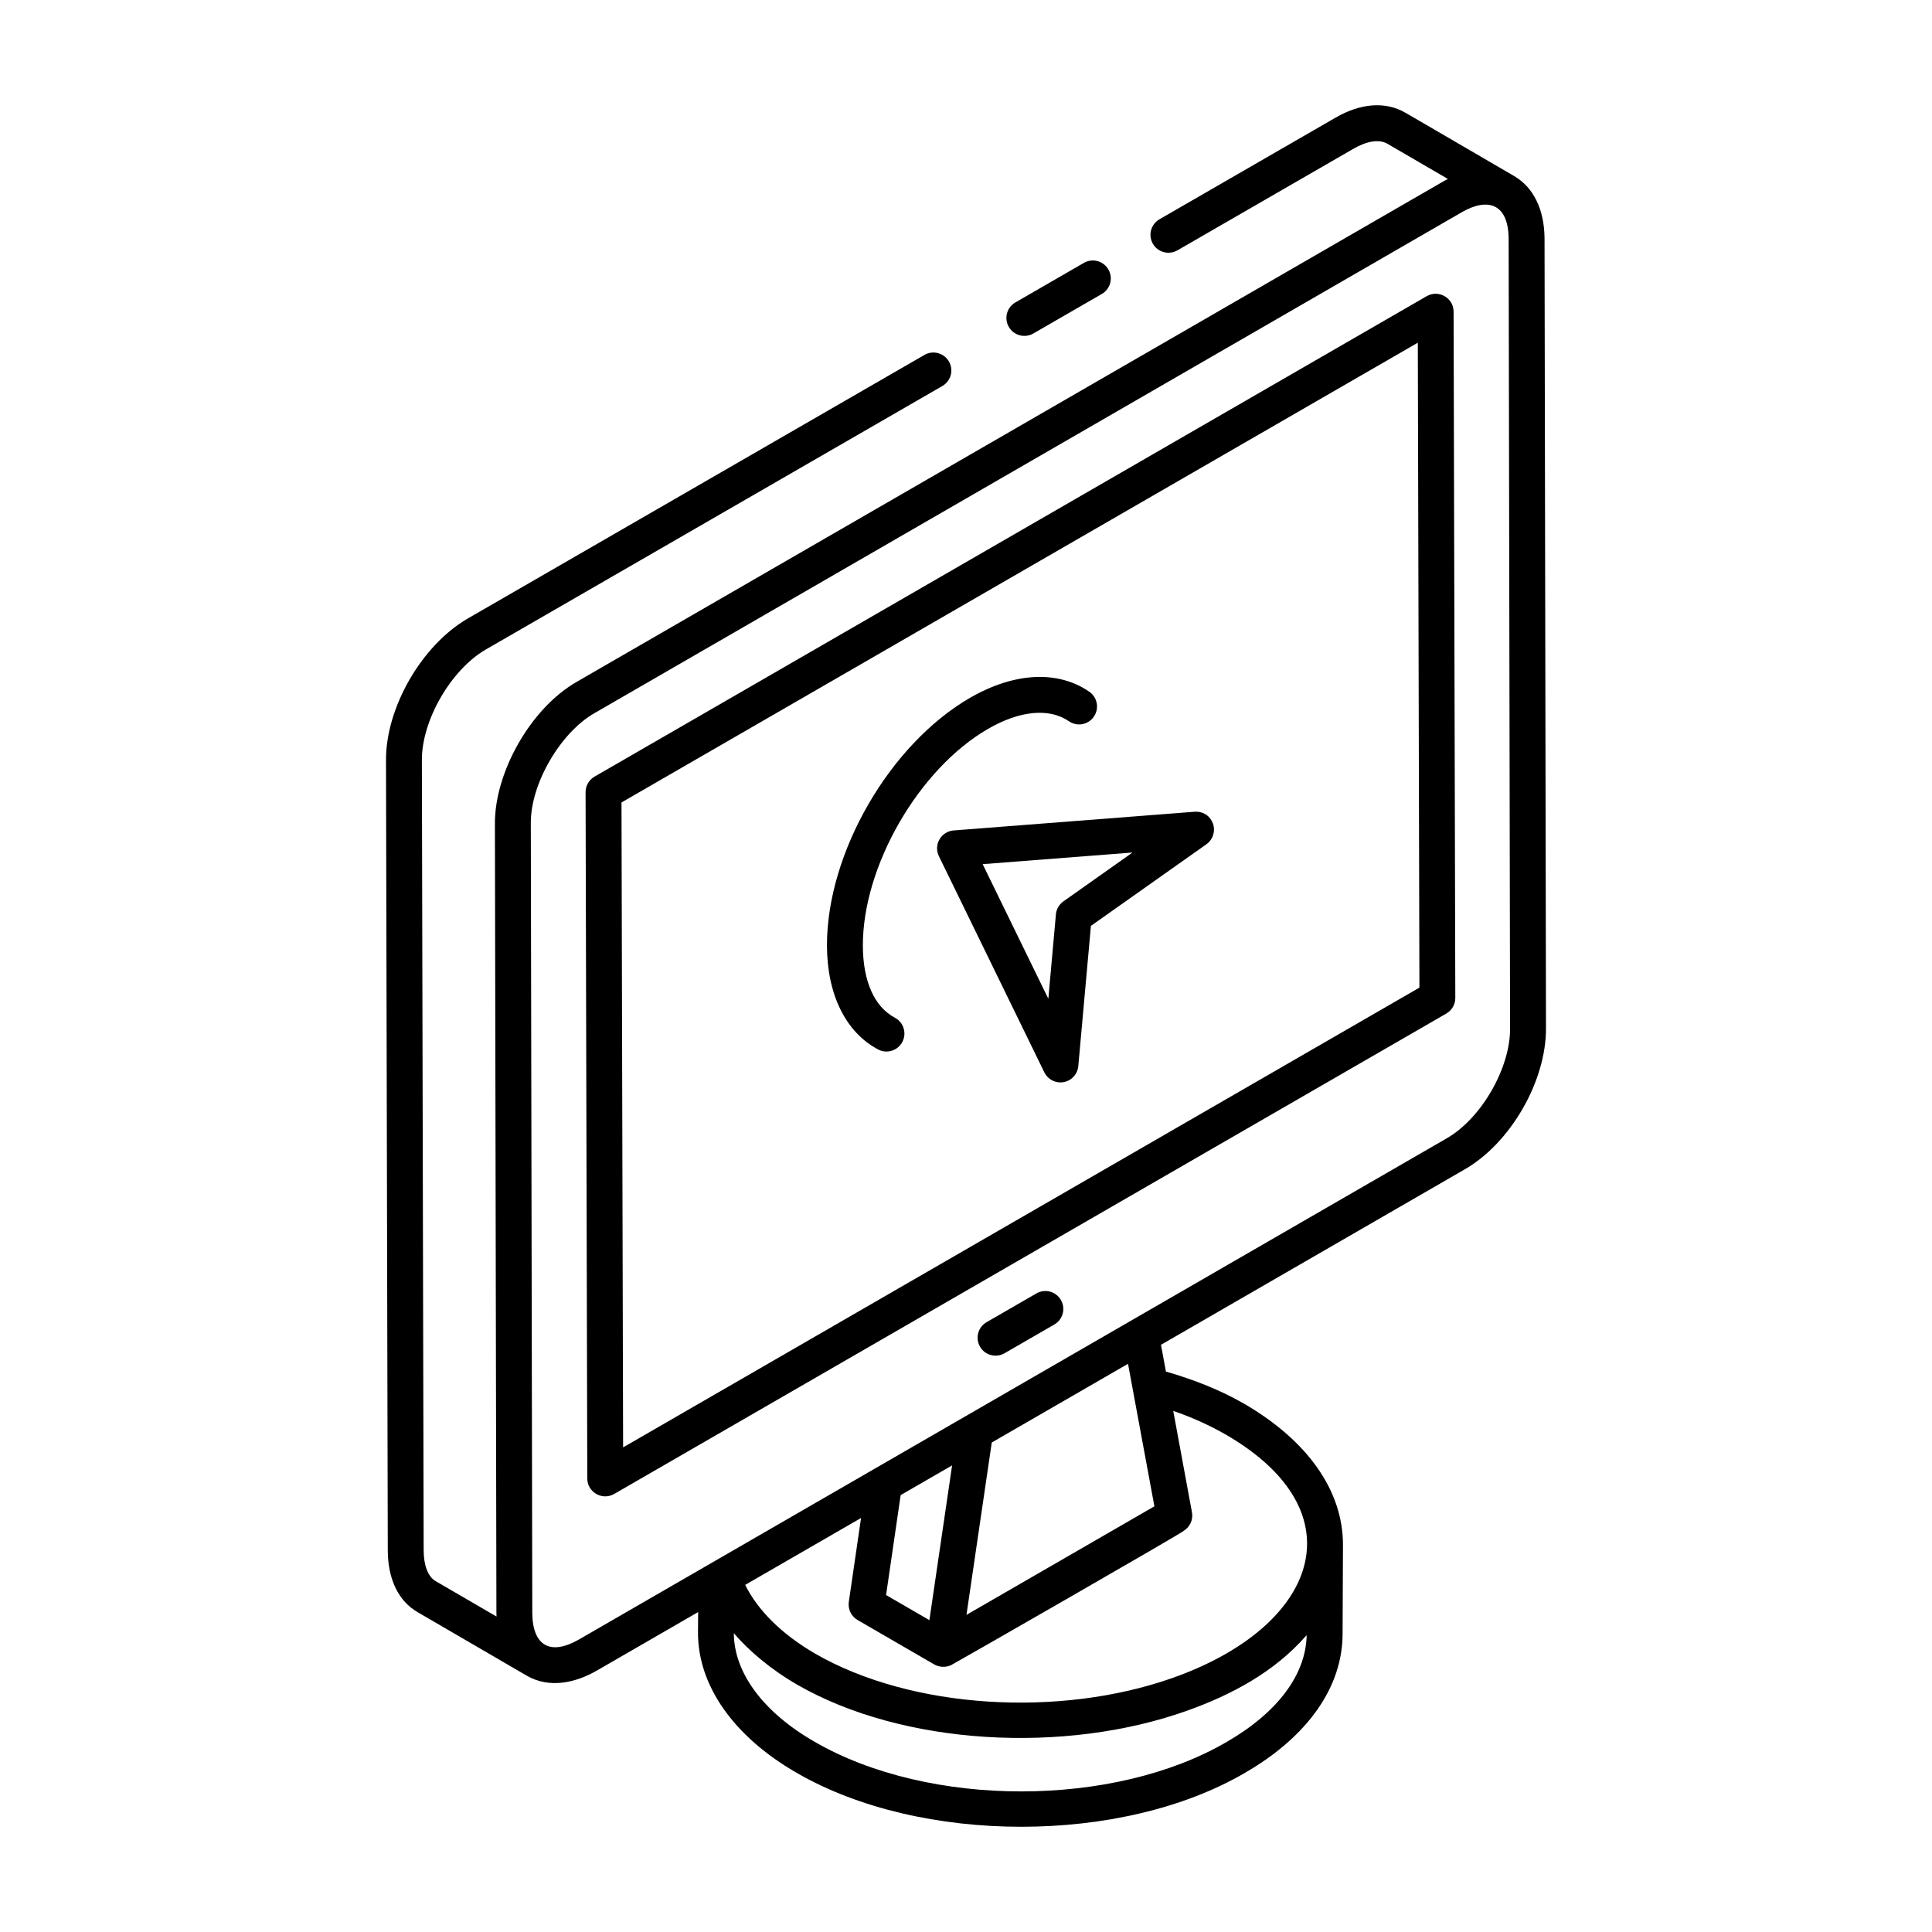
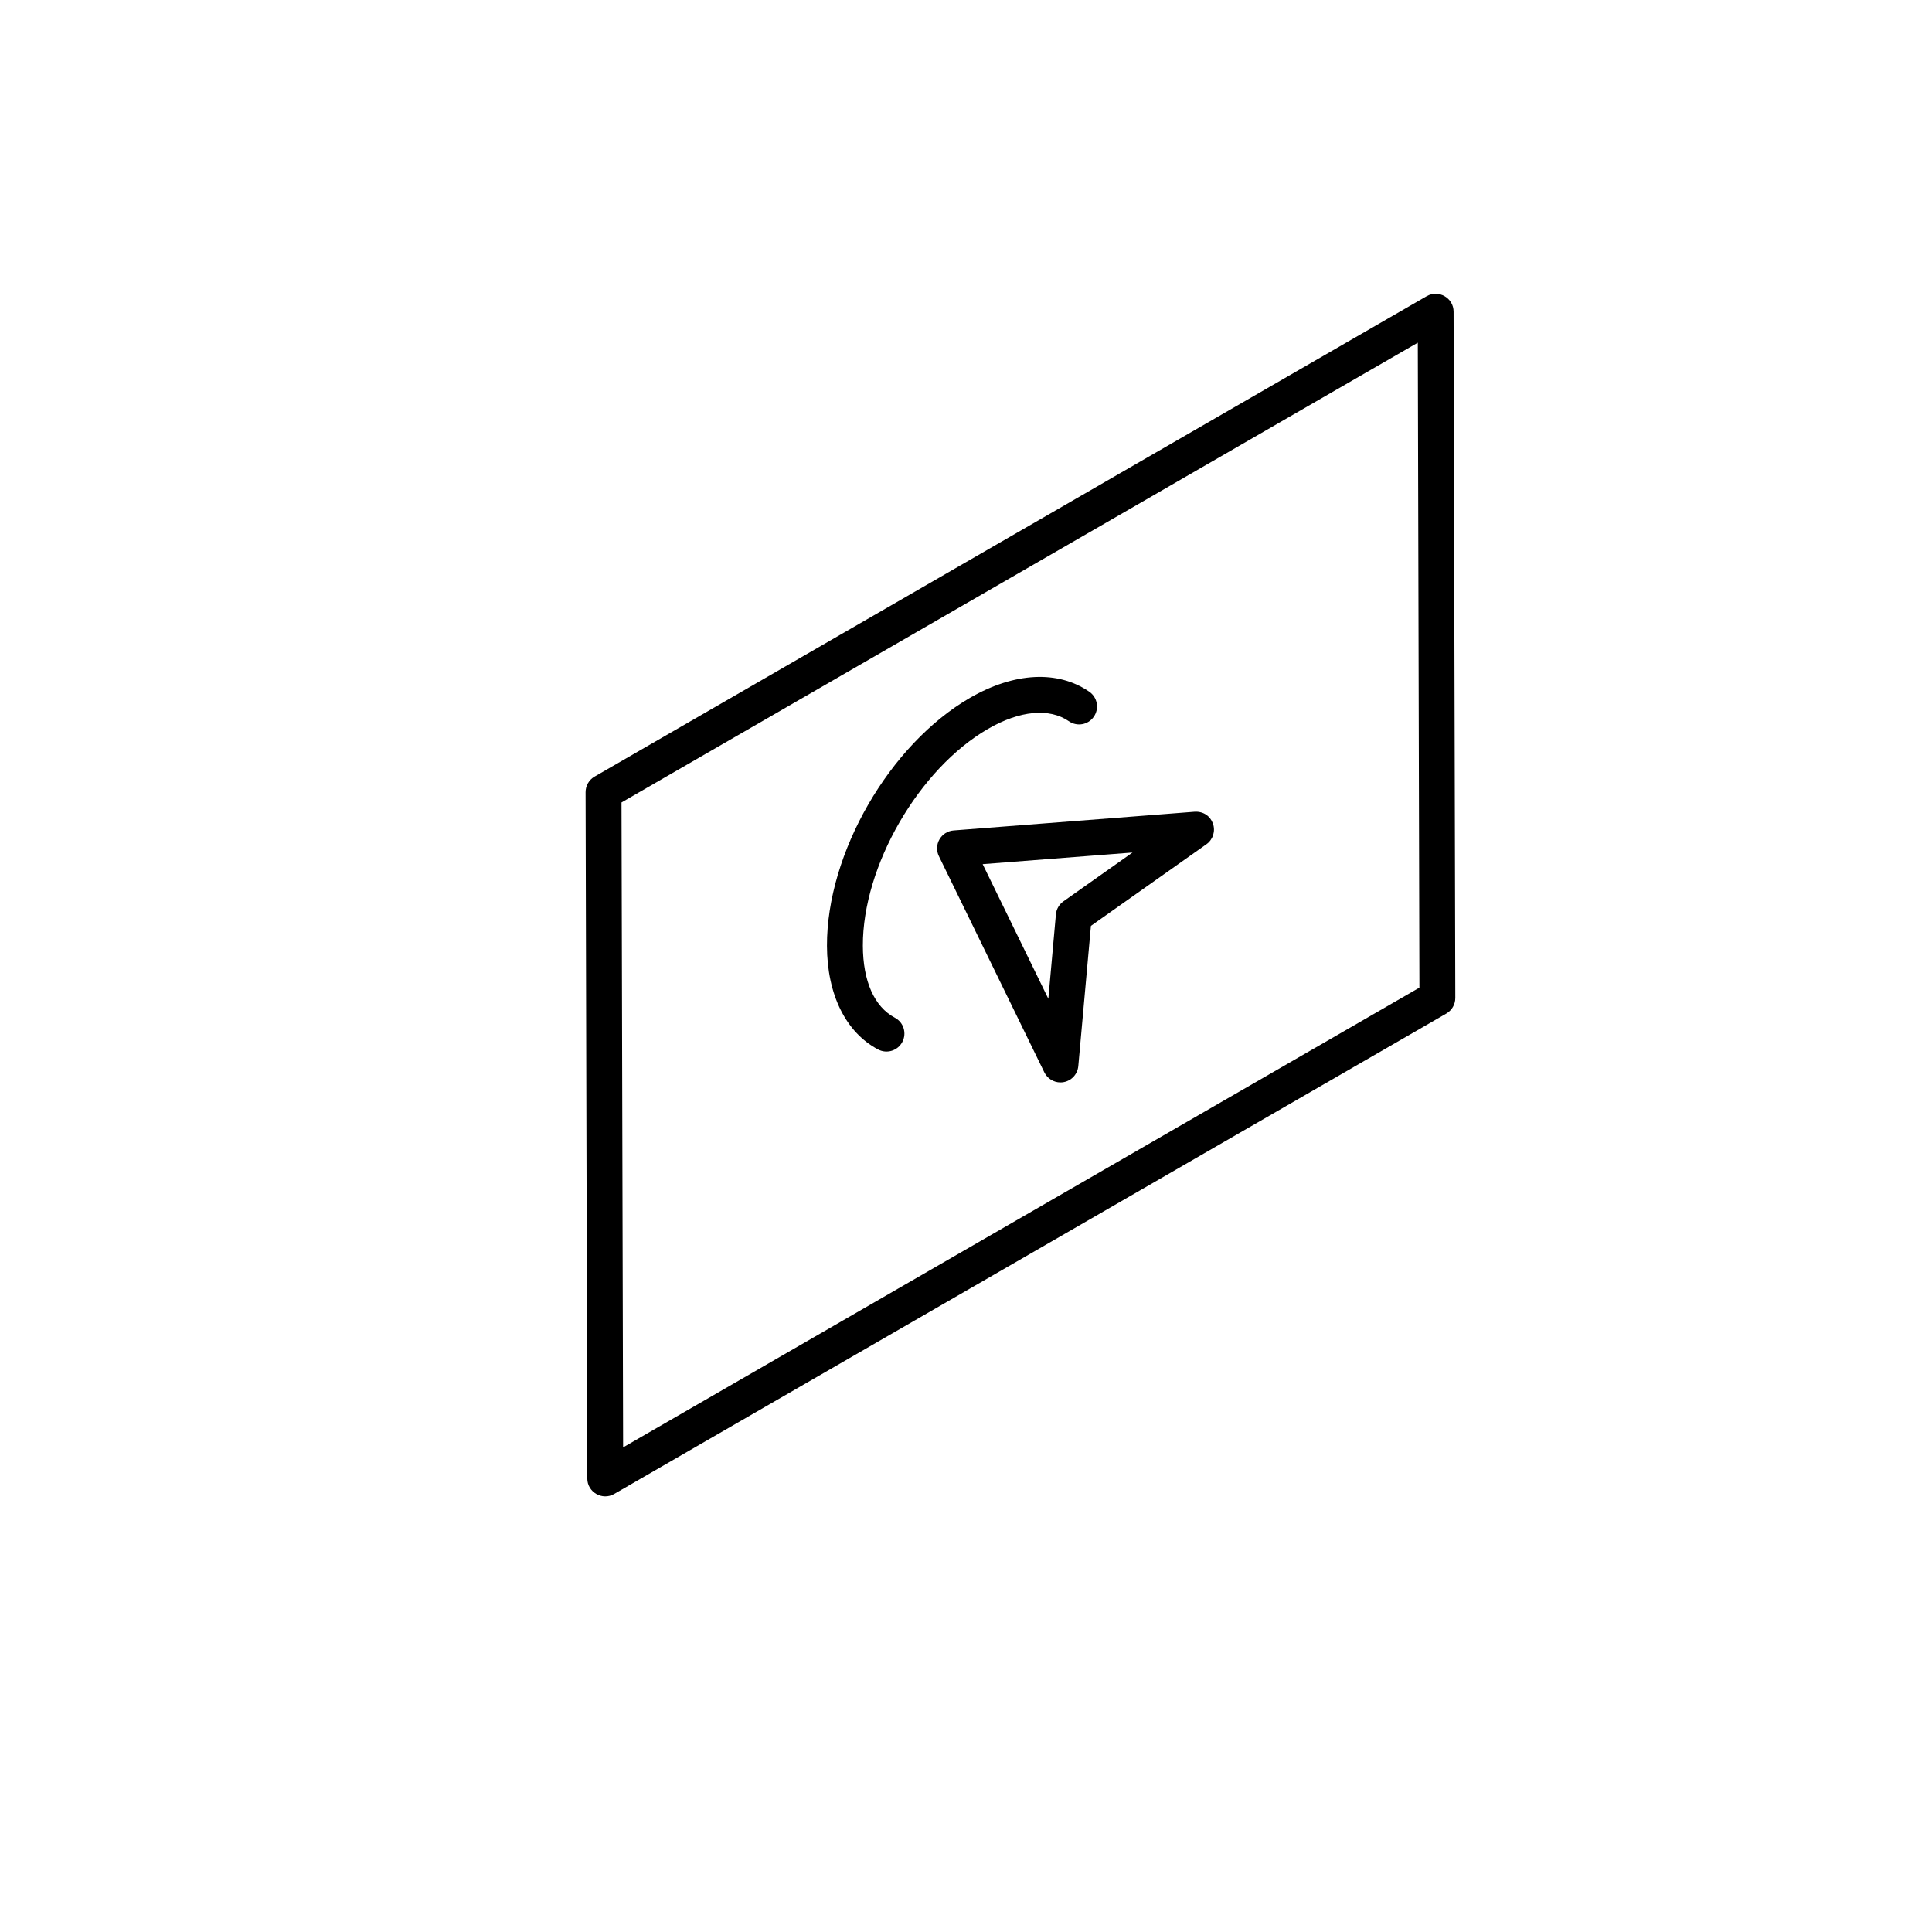
<svg xmlns="http://www.w3.org/2000/svg" fill="#000000" width="800px" height="800px" version="1.1" viewBox="144 144 512 512">
  <g>
-     <path d="m254.73 571.27c7.234 4.211 21.703 12.629 28.934 16.84 5.832 3.324 12.621 1.996 18.512-1.391l26.84-15.504-0.039 5.269c-0.113 14.109 9.422 27.715 26.133 37.324 16.457 9.539 38.016 14.305 59.531 14.305 21.52 0 43-4.766 59.309-14.305 16.672-9.648 25.852-22.758 25.852-36.887 0.027-5.875 0.078-17.629 0.102-23.504 0.008-14.297-9.273-27.57-26.148-37.383-6.266-3.621-13.305-6.402-20.773-8.559l-1.312-7.09c62.703-36.207 57.641-33.289 80.43-46.453 12.215-6.981 21.703-23.465 21.602-37.523l-0.383-209.23c-0.062-7.656-2.906-13.477-7.984-16.48-1.852-1.094-29.891-17.418-28.934-16.848-5.254-3.023-11.828-2.531-18.527 1.363l-46.609 26.902c-2.273 1.312-3.055 4.219-1.734 6.492 1.309 2.269 4.215 3.035 6.488 1.742l46.629-26.91c3.582-2.09 6.859-2.59 8.996-1.363l16.051 9.34c-0.316 0.168-0.641 0.34-0.957 0.52l-229.96 132.79c-12.293 7.094-21.691 24.074-21.621 37.562 0.043 21.793-0.148-77.988 0.398 209.33 0 0.043 0.012 0.078 0.012 0.121 0.004 0.219 0.008 0.441 0.016 0.66l-16.113-9.371c-2.031-1.156-3.195-4.148-3.195-8.23l-0.473-209.33c-0.066-10.508 7.668-23.926 16.859-29.293l121.08-69.883c2.273-1.312 3.055-4.219 1.734-6.492-1.309-2.273-4.223-3.051-6.488-1.742l-121.1 69.898c-12.188 7.117-21.676 23.621-21.594 37.551l0.473 209.3c0.004 7.703 2.844 13.555 7.969 16.461zm235.55 6.094c-0.215 10.445-7.688 20.445-21.129 28.227-29.965 17.535-79 17.547-109.3-0.02-13.562-7.793-21.332-18.266-21.379-28.758 3.863 4.551 9.852 9.648 16.738 13.613 28.105 16.211 71.02 18.449 103.3 6.957 11.891-4.238 23.168-10.277 31.5-19.762 0.074-0.094 0.188-0.168 0.262-0.258zm-35.359-59.465c5.031 1.73 9.738 3.863 14.062 6.359 35.473 20.621 24.219 50.902-14.395 64.469-29.633 10.406-68.852 8.312-94.609-6.519-8.957-5.238-15.156-11.488-18.496-18.195 5.449-3.144 16.5-9.527 30.703-17.73l-3.242 22.234c-0.277 1.926 0.641 3.824 2.32 4.801l20.34 11.785c1.277 0.734 3.047 0.844 4.457 0.168 0.953-0.457 62.484-35.742 61.527-35.523 1.746-1.008 2.664-3.004 2.293-4.981zm-64.621 55.457-11.48-6.652 3.863-26.484c4.367-2.523 8.922-5.152 13.633-7.875zm59.629-30.168-49.805 28.766 6.703-45.676c11.703-6.758 23.98-13.848 36.109-20.852zm94.258-126.71c0.082 10.578-7.621 23.949-16.832 29.215-0.977 0.562-217.95 125.87-229.93 132.79-7.527 4.332-12.266 1.727-12.363-6.957-0.535-287.61-0.348-187.43-0.391-209.3-0.086-10.699 8-24.164 16.832-29.215l229.94-132.8c6.941-3.984 12.281-2.152 12.363 7.012l0.379 209.22c0.004 0.012 0.004 0.02 0.004 0.031z" />
-     <path d="m417.84 232.38 18.156-10.48c2.273-1.312 3.055-4.219 1.734-6.492-1.309-2.273-4.223-3.051-6.488-1.742l-18.156 10.48c-2.273 1.312-3.055 4.219-1.734 6.492 1.293 2.258 4.195 3.059 6.488 1.742z" />
    <path d="m522.09 222.49-220.53 127.32c-1.477 0.855-2.375 2.426-2.375 4.133l0.453 181.87c0 3.621 3.961 5.926 7.129 4.102l220.53-127.32c1.477-0.855 2.375-2.426 2.375-4.133l-0.453-181.87c0-3.633-3.965-5.922-7.129-4.102zm-212.96 305.08-0.426-170.91 211.03-121.84 0.426 170.91z" />
-     <path d="m418.66 486.77-13.211 7.625c-2.273 1.312-3.055 4.219-1.734 6.492 1.293 2.258 4.195 3.059 6.488 1.742l13.211-7.625c2.273-1.312 3.055-4.219 1.734-6.492-1.305-2.273-4.223-3.051-6.488-1.742z" />
    <path d="m460.59 359.12-63.875 4.957c-1.57 0.121-2.969 1.012-3.75 2.375-0.789 1.371-0.836 3.031-0.148 4.445l27.941 57.285c0.809 1.652 2.481 2.668 4.269 2.668 2.469 0 4.512-1.879 4.734-4.324l3.344-37.16 30.605-21.629c1.746-1.234 2.449-3.481 1.727-5.496-0.727-2.004-2.547-3.254-4.848-3.121zm-34.777 23.754c-1.133 0.805-1.867 2.066-1.988 3.453l-2.004 22.359-17.406-35.676 39.711-3.082z" />
    <path d="m381.16 413.71c-5.449-2.883-8.465-9.664-8.492-19.086-0.066-21.09 14.836-46.879 33.195-57.48 8.418-4.863 16.227-5.578 21.414-2.004 2.18 1.5 5.133 0.941 6.609-1.227 1.484-2.164 0.938-5.125-1.227-6.609-8.328-5.727-19.828-5.148-31.555 1.605-21.352 12.328-38.023 41.207-37.949 65.742 0.039 12.914 4.977 22.918 13.543 27.461 2.352 1.238 5.219 0.32 6.426-1.977 1.234-2.324 0.344-5.199-1.965-6.426z" />
  </g>
</svg>